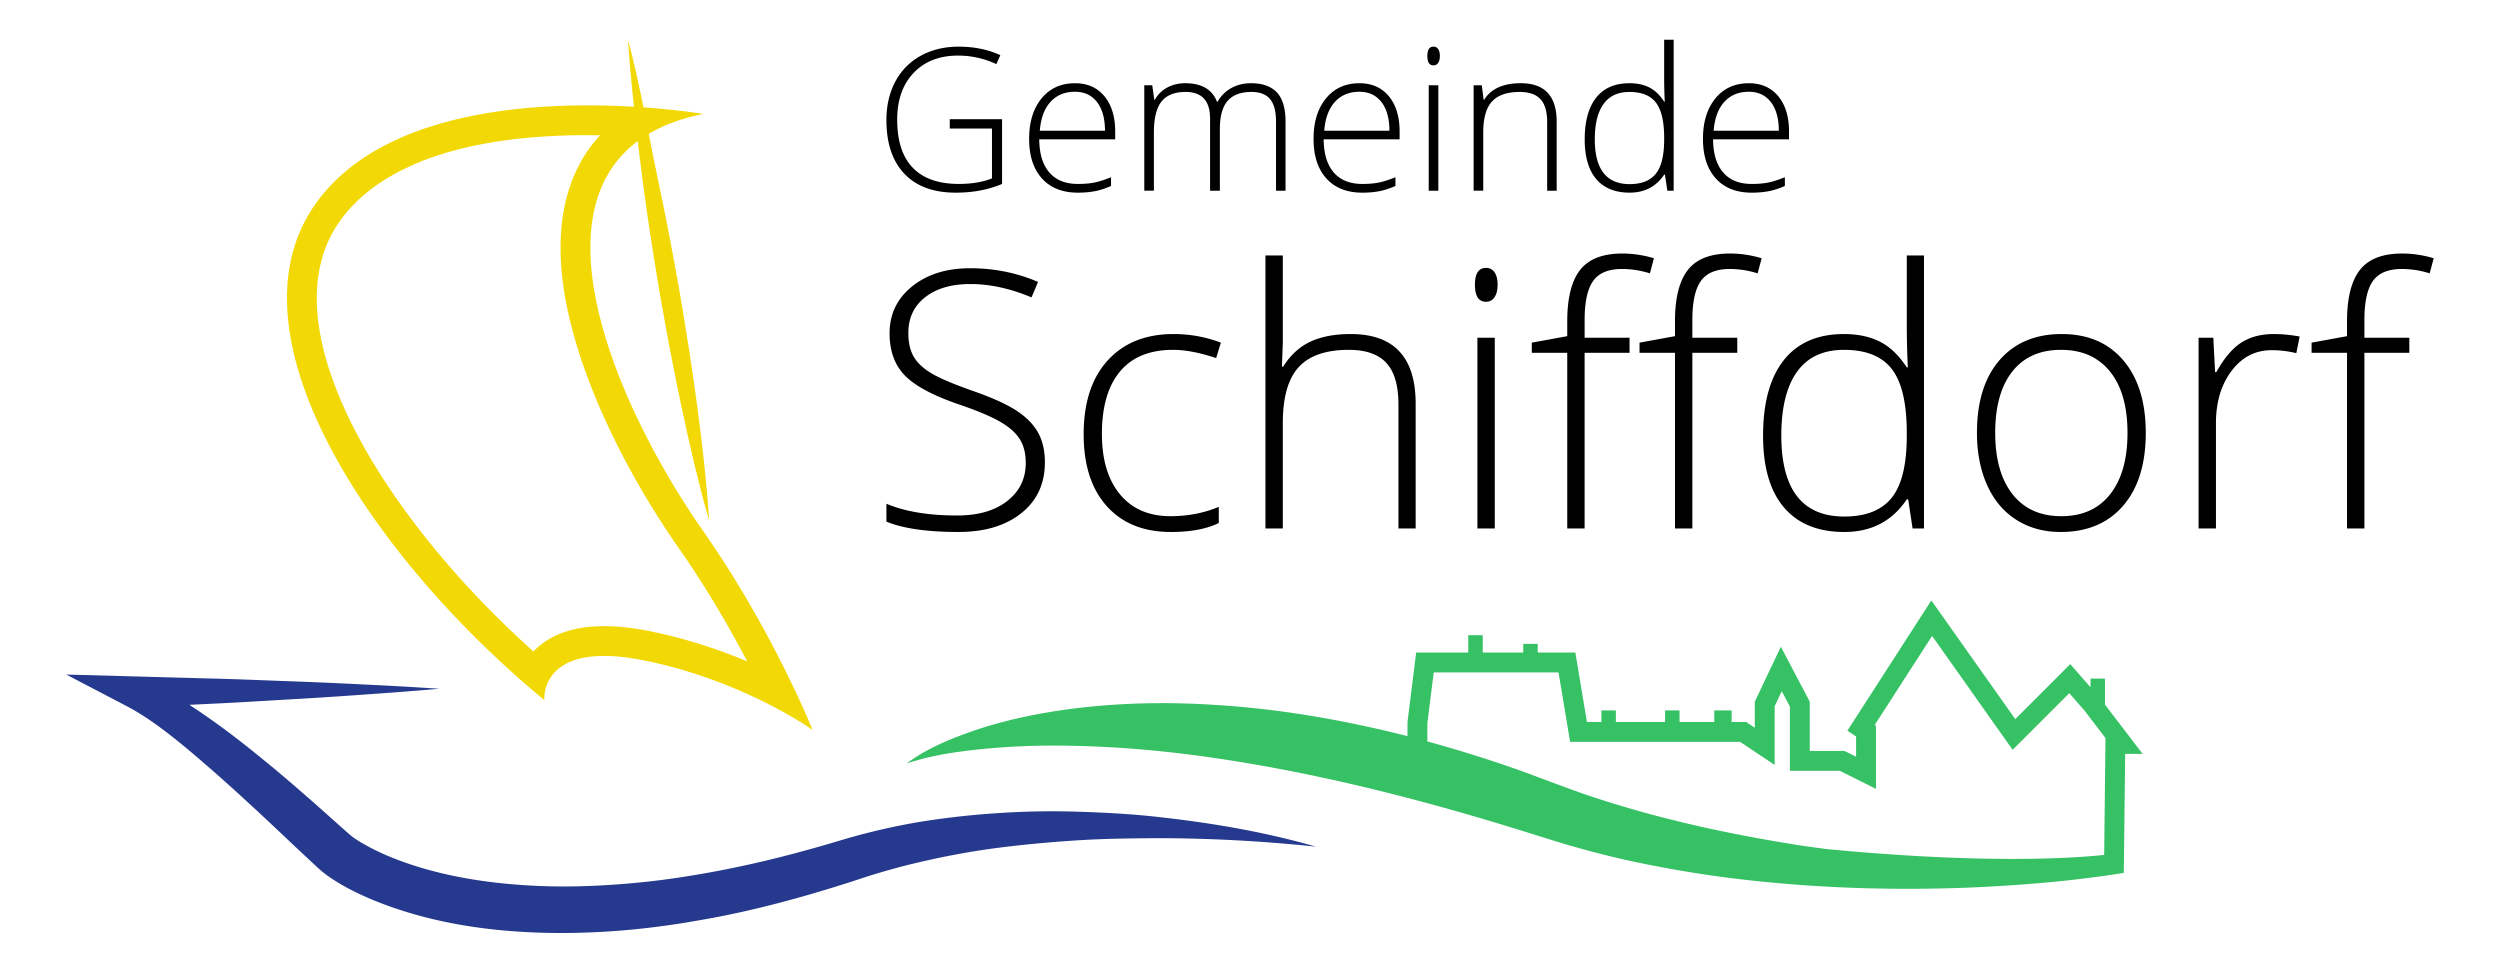
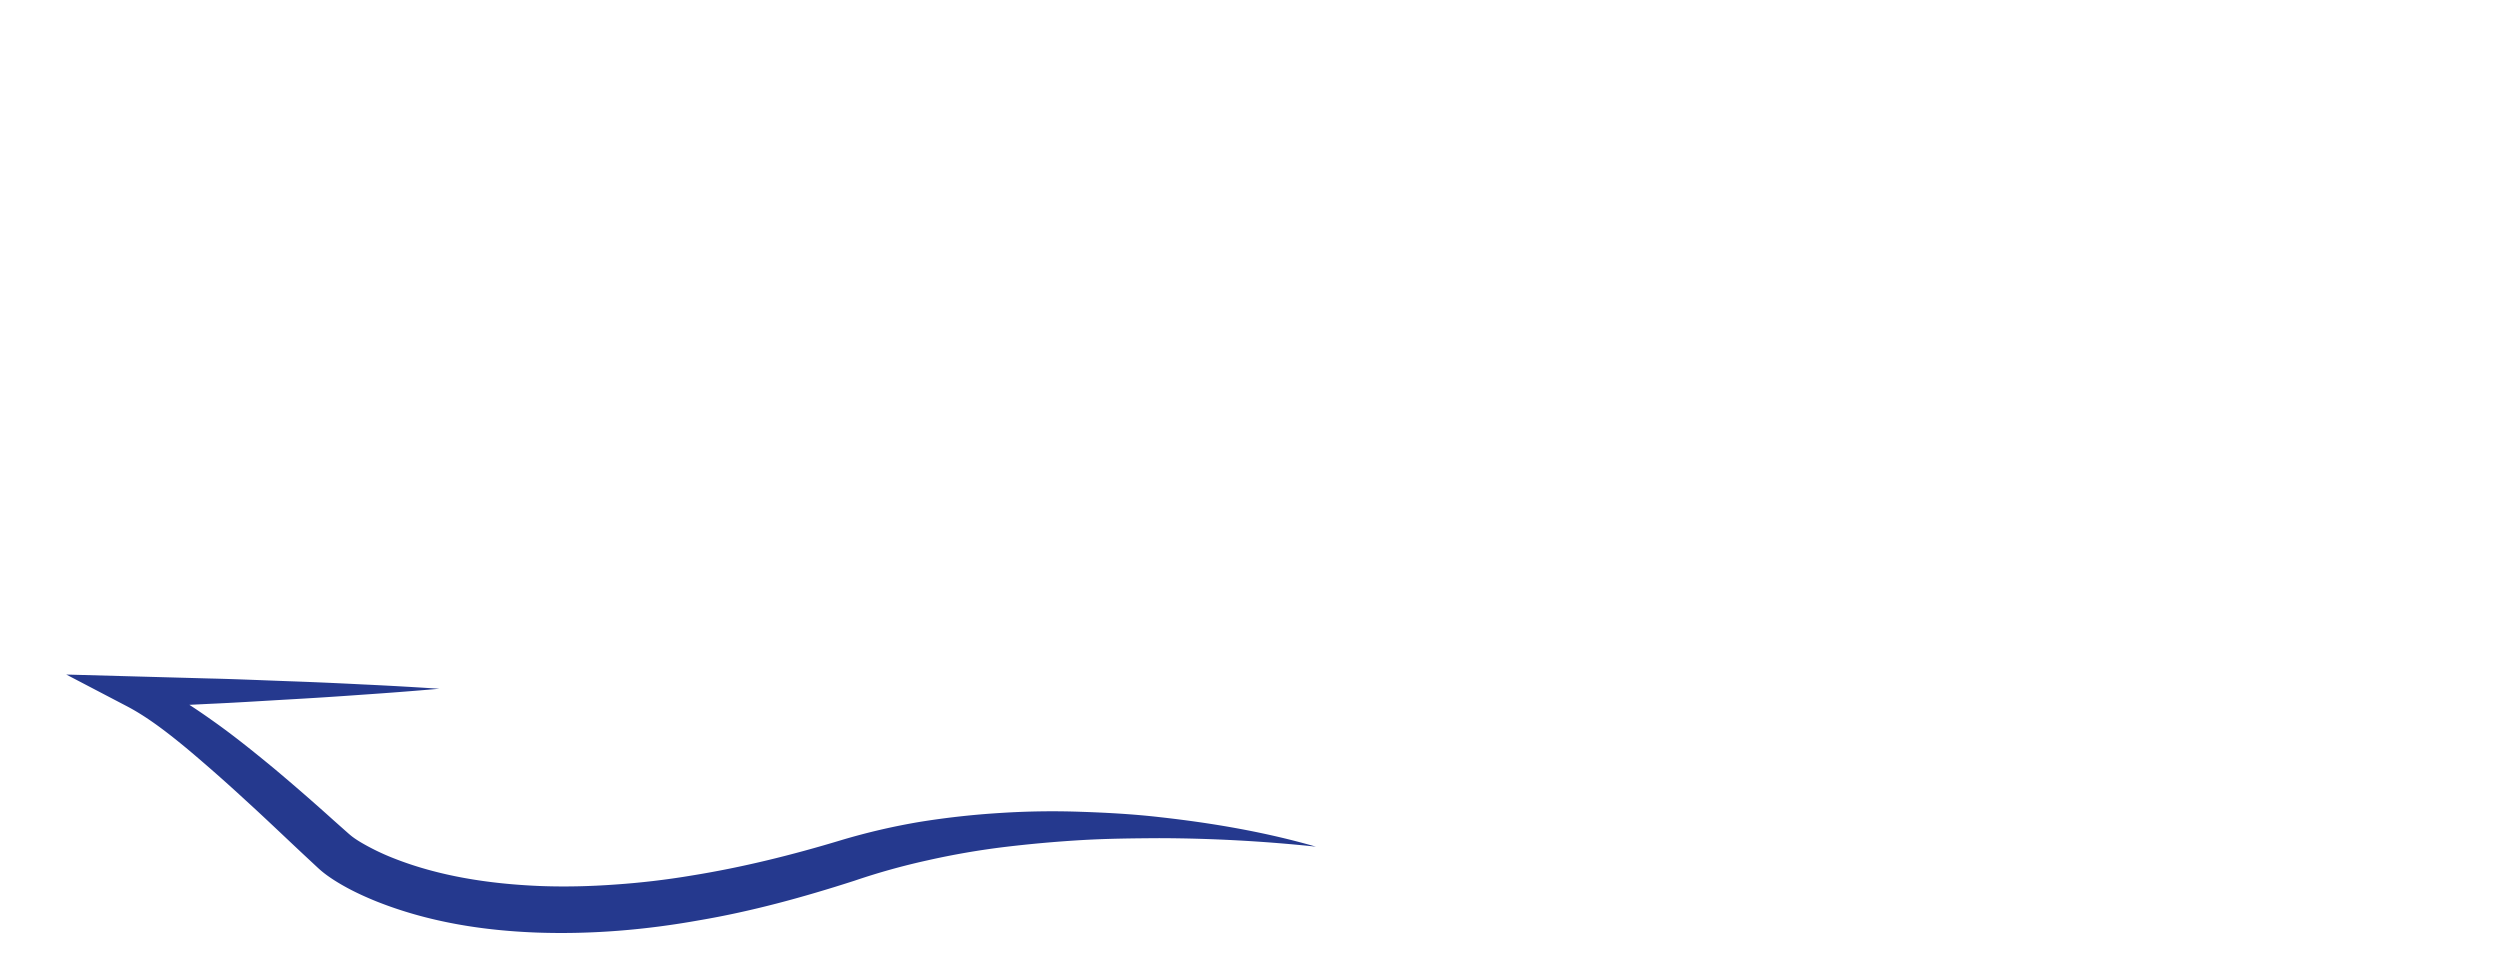
<svg xmlns="http://www.w3.org/2000/svg" viewBox="0 0 251.663 97.924" xml:space="preserve">
-   <path fill="#36C165" d="M213.93 75.885h1.755l-3.787-4.952V68.31h-1.457v.874l-2.039-2.331-5.535 5.535-8.449-11.945-8.449 13.11.874.583v2.039l-1.165-.583h-3.496v-4.953l-2.913-5.535-2.622 5.535v2.622l-.874-.583h-1.457v-1.165h-1.748v1.165h-3.496v-1.165h-1.457v1.165h-4.953v-1.165h-1.457v1.165h-1.457l-1.165-6.992h-3.787v-.874h-1.457v.874h-4.079V63.94h-1.457v1.748h-5.244l-.874 6.992v1.423a111.401 111.401 0 0 0-3.457-.826c-5.201-1.162-10.513-1.989-15.887-2.316-5.364-.351-10.8-.201-16.124.628-2.658.424-5.292 1.002-7.831 1.843-2.516.857-5.037 1.855-7.109 3.422 2.481-.83 5.049-1.191 7.602-1.451a72.447 72.447 0 0 1 7.657-.346c5.097.03 10.162.452 15.185 1.169 10.047 1.433 19.925 3.884 29.687 6.847l3.666 1.135c1.283.404 2.564.812 3.859 1.16a90.902 90.902 0 0 0 7.816 1.832c5.244 1.019 10.539 1.641 15.83 1.976 5.292.336 10.585.381 15.853.164 5.153-.227 10.293-.656 15.359-1.472.005-.395.005-.062.005-.062l.134-11.921zm-70.244-3.08.64-5.116h12.563l.887 5.321.279 1.671H175.166l.37.247 3.11 2.073v-5.91l.716-1.512.819 1.556v6.459h5.024l.743.371 2.894 1.447V73.067l-.126-.084 5.778-8.966 6.739 9.527 1.37 1.937 1.677-1.677 4.024-4.024.632.722.962 1.099v.009l.411.538 1.638 2.142-.017 1.573-.112 10.198c-1.69.177-4.727.402-9.234.402-5.508 0-11.755-.329-18.567-.977a144.51 144.51 0 0 1-2.803-.381c-4.471-.71-8.898-1.562-13.228-2.66a107.8 107.8 0 0 1-7.274-2.098c-1.197-.38-2.366-.816-3.539-1.241l-3.689-1.378a131.128 131.128 0 0 0-9.798-3.089v-1.834z" />
-   <path d="M105.183 46.539c0 2.155-.792 3.862-2.376 5.122-1.584 1.261-3.689 1.891-6.315 1.891-3.156 0-5.576-.348-7.26-1.042v-1.802c1.861.789 4.233 1.184 7.119 1.184 2.12 0 3.8-.486 5.043-1.458 1.242-.972 1.863-2.246 1.863-3.824 0-.977-.206-1.786-.618-2.429-.412-.642-1.083-1.228-2.014-1.757-.93-.53-2.296-1.102-4.098-1.714-2.638-.906-4.46-1.887-5.467-2.94s-1.51-2.458-1.51-4.213c0-1.932.756-3.507 2.27-4.726s3.459-1.828 5.838-1.828c2.426 0 4.704.459 6.836 1.378l-.654 1.555c-2.143-.896-4.192-1.343-6.147-1.343-1.908 0-3.427.441-4.557 1.325-1.13.883-1.696 2.084-1.696 3.603 0 .954.174 1.737.521 2.35.348.612.916 1.163 1.705 1.651.789.489 2.143 1.075 4.063 1.758 2.014.695 3.526 1.369 4.54 2.022 1.012.653 1.751 1.396 2.217 2.226.464.83.697 1.834.697 3.011zM117.865 53.552c-2.744 0-4.893-.866-6.447-2.597-1.554-1.731-2.332-4.145-2.332-7.242 0-3.18.806-5.655 2.42-7.428 1.613-1.771 3.821-2.658 6.624-2.658 1.661 0 3.25.289 4.77.865l-.477 1.555c-1.66-.554-3.103-.83-4.328-.83-2.355 0-4.139.728-5.352 2.182s-1.819 3.547-1.819 6.279c0 2.591.606 4.619 1.819 6.085s2.909 2.199 5.087 2.199c1.743 0 3.362-.312 4.858-.937v1.625c-1.226.601-2.833.902-4.823.902zM140.775 53.198V40.745c0-1.931-.406-3.335-1.219-4.213-.812-.877-2.072-1.315-3.78-1.315-2.296 0-3.978.58-5.043 1.74-1.066 1.159-1.599 3.041-1.599 5.643v10.599h-1.749V25.714h1.749v8.743l-.088 2.455h.124c.718-1.153 1.625-1.989 2.72-2.508 1.095-.519 2.456-.777 4.081-.777 4.357 0 6.536 2.338 6.536 7.013v12.559h-1.732zM148.476 28.663c0-1.13.371-1.695 1.113-1.695a.99.99 0 0 1 .857.441c.206.295.309.713.309 1.254 0 .53-.103.948-.309 1.255a.978.978 0 0 1-.857.459c-.742 0-1.113-.571-1.113-1.714zm1.996 24.535h-1.749v-19.2h1.749v19.2zM164.038 35.517h-4.522v17.682h-1.749V35.517h-3.568v-1.024l3.568-.653v-1.483c0-2.355.433-4.083 1.298-5.185.866-1.101 2.282-1.651 4.248-1.651 1.06 0 2.12.159 3.18.477l-.406 1.52a9.354 9.354 0 0 0-2.809-.441c-1.366 0-2.334.403-2.906 1.21s-.856 2.116-.856 3.93v1.784h4.522v1.516zM174.883 35.517h-4.522v17.682h-1.749V35.517h-3.568v-1.024l3.568-.653v-1.483c0-2.355.433-4.083 1.298-5.185.866-1.101 2.282-1.651 4.248-1.651 1.06 0 2.12.159 3.18.477l-.406 1.52a9.354 9.354 0 0 0-2.809-.441c-1.366 0-2.334.403-2.906 1.21s-.856 2.116-.856 3.93v1.784h4.522v1.516zM185.623 33.627c1.389 0 2.59.253 3.603.76 1.013.506 1.919 1.372 2.72 2.597h.106a92.626 92.626 0 0 1-.106-4.363v-6.906h1.731v27.484h-1.148l-.441-2.933h-.142c-1.46 2.19-3.556 3.286-6.288 3.286-2.649 0-4.675-.824-6.076-2.474-1.402-1.648-2.102-4.05-2.102-7.206 0-3.321.695-5.858 2.084-7.613 1.389-1.755 3.409-2.632 6.059-2.632zm0 1.59c-2.096 0-3.671.736-4.725 2.208-1.054 1.472-1.581 3.609-1.581 6.412 0 5.44 2.114 8.16 6.341 8.16 2.167 0 3.756-.63 4.769-1.89s1.519-3.339 1.519-6.235v-.301c0-2.967-.498-5.102-1.493-6.402-.995-1.302-2.605-1.952-4.83-1.952zM216.003 43.571c0 3.133-.759 5.579-2.278 7.34-1.519 1.76-3.615 2.641-6.289 2.641-1.684 0-3.167-.406-4.451-1.219s-2.267-1.979-2.95-3.498c-.683-1.519-1.024-3.273-1.024-5.264 0-3.132.759-5.572 2.278-7.321s3.604-2.623 6.253-2.623c2.638 0 4.708.887 6.209 2.658 1.502 1.773 2.252 4.202 2.252 7.286zm-15.155 0c0 2.639.58 4.696 1.74 6.174s2.8 2.217 4.919 2.217 3.759-.739 4.919-2.217c1.16-1.478 1.74-3.535 1.74-6.174 0-2.649-.586-4.704-1.757-6.164-1.172-1.46-2.817-2.19-4.937-2.19s-3.754.728-4.902 2.182-1.722 3.511-1.722 6.172zM228.88 33.627c.812 0 1.684.083 2.614.247l-.336 1.679a10.24 10.24 0 0 0-2.49-.301c-1.637 0-2.979.695-4.027 2.084-1.048 1.39-1.572 3.145-1.572 5.264v10.599h-1.749v-19.2h1.484l.176 3.462h.124c.789-1.413 1.631-2.405 2.526-2.977.895-.571 1.978-.857 3.25-.857zM242.535 35.517h-4.522v17.682h-1.749V35.517h-3.568v-1.024l3.568-.653v-1.483c0-2.355.433-4.083 1.298-5.185.866-1.101 2.282-1.651 4.248-1.651 1.06 0 2.12.159 3.18.477l-.406 1.52a9.354 9.354 0 0 0-2.809-.441c-1.366 0-2.334.403-2.906 1.21s-.856 2.116-.856 3.93v1.784h4.522v1.516z" />
  <g>
-     <path d="M95.609 12.001h5.264v6.514c-1.38.586-2.933.879-4.658.879-2.252 0-3.979-.637-5.181-1.909s-1.802-3.074-1.802-5.405c0-1.452.298-2.739.894-3.862s1.449-1.99 2.559-2.603 2.384-.918 3.823-.918c1.556 0 2.953.286 4.189.859l-.4.898a9.057 9.057 0 0 0-3.848-.859c-1.881 0-3.374.581-4.478 1.743s-1.655 2.729-1.655 4.702c0 2.148.524 3.765 1.572 4.849s2.588 1.626 4.619 1.626c1.315 0 2.432-.186 3.35-.557v-5.02h-4.248v-.937zM108.5 19.394c-1.543 0-2.746-.476-3.608-1.426s-1.294-2.282-1.294-3.994c0-1.692.417-3.049 1.25-4.067s1.957-1.528 3.369-1.528c1.25 0 2.236.437 2.959 1.309s1.084 2.058 1.084 3.555v.781h-7.646c.013 1.458.353 2.571 1.021 3.34s1.623 1.152 2.866 1.152c.605 0 1.138-.042 1.597-.127s1.04-.267 1.743-.547v.879c-.599.261-1.152.438-1.66.532s-1.07.141-1.681.141zm-.284-10.157c-1.022 0-1.842.337-2.461 1.011s-.98 1.646-1.084 2.915h6.562c0-1.23-.267-2.192-.801-2.886s-1.272-1.04-2.216-1.04zM128.451 19.198v-6.963c0-1.035-.202-1.79-.605-2.266-.404-.476-1.022-.713-1.855-.713-1.087 0-1.891.3-2.412.898s-.781 1.54-.781 2.822v6.221h-.986v-7.256c0-1.79-.82-2.686-2.461-2.686-1.113 0-1.924.324-2.432.972s-.762 1.685-.762 3.11v5.859h-.967V8.583h.801l.205 1.455h.059c.293-.527.709-.936 1.25-1.226s1.136-.435 1.787-.435c1.673 0 2.748.628 3.223 1.885h.039c.345-.605.809-1.071 1.392-1.396s1.245-.488 1.987-.488c1.159 0 2.028.31 2.607.928.58.618.869 1.602.869 2.949v6.943h-.958zM137.132 19.394c-1.543 0-2.746-.476-3.608-1.426s-1.294-2.282-1.294-3.994c0-1.692.417-3.049 1.25-4.067s1.957-1.528 3.369-1.528c1.25 0 2.236.437 2.959 1.309s1.084 2.058 1.084 3.555v.781h-7.646c.013 1.458.353 2.571 1.021 3.34s1.623 1.152 2.866 1.152c.605 0 1.138-.042 1.597-.127s1.04-.267 1.743-.547v.879c-.599.261-1.152.438-1.66.532s-1.069.141-1.681.141zm-.283-10.157c-1.022 0-1.842.337-2.461 1.011s-.98 1.646-1.084 2.915h6.562c0-1.23-.267-2.192-.801-2.886s-1.272-1.04-2.216-1.04zM143.685 5.634c0-.625.205-.938.615-.938.202 0 .36.081.474.244s.171.394.171.693c0 .293-.057.524-.171.693s-.272.254-.474.254c-.41.001-.615-.314-.615-.946zm1.104 13.564h-.967V8.583h.967v10.615zM155.746 19.198v-6.885c0-1.067-.225-1.844-.674-2.329s-1.146-.728-2.09-.728c-1.27 0-2.199.32-2.788.962s-.884 1.682-.884 3.12v5.859h-.967V8.583h.82l.186 1.455h.059c.69-1.106 1.917-1.66 3.682-1.66 2.409 0 3.613 1.292 3.613 3.877v6.943h-.957zM164.027 8.378c.768 0 1.432.14 1.992.42s1.061.759 1.504 1.436h.059a50.79 50.79 0 0 1-.059-2.412V4.003h.957v15.195h-.635l-.244-1.621h-.078c-.807 1.211-1.966 1.816-3.477 1.816-1.465 0-2.584-.456-3.359-1.367s-1.162-2.239-1.162-3.984c0-1.836.384-3.239 1.152-4.209s1.885-1.455 3.35-1.455zm0 .879c-1.159 0-2.03.407-2.612 1.221s-.874 1.995-.874 3.545c0 3.008 1.168 4.512 3.506 4.512 1.198 0 2.077-.349 2.637-1.045s.84-1.846.84-3.447v-.166c0-1.641-.275-2.82-.825-3.54s-1.442-1.08-2.672-1.08zM176.332 19.394c-1.543 0-2.746-.476-3.608-1.426s-1.294-2.282-1.294-3.994c0-1.692.417-3.049 1.25-4.067s1.957-1.528 3.369-1.528c1.25 0 2.236.437 2.959 1.309s1.084 2.058 1.084 3.555v.781h-7.646c.013 1.458.353 2.571 1.021 3.34s1.623 1.152 2.866 1.152c.605 0 1.138-.042 1.597-.127s1.04-.267 1.743-.547v.879c-.599.261-1.152.438-1.66.532s-1.07.141-1.681.141zm-.284-10.157c-1.022 0-1.842.337-2.461 1.011s-.98 1.646-1.084 2.915h6.562c0-1.23-.267-2.192-.801-2.886s-1.272-1.04-2.216-1.04z" />
-   </g>
+     </g>
  <path fill="#25398E" d="M44.225 69.333a389.83 389.83 0 0 1-7.7.596 461.57 461.57 0 0 1-7.704.495c-2.569.148-5.137.315-7.707.428l-7.709.374.626-3.007c1.384.535 2.601 1.229 3.78 1.942a60.867 60.867 0 0 1 3.412 2.259c2.219 1.554 4.304 3.242 6.368 4.943a223.605 223.605 0 0 1 6.022 5.242l1.457 1.293c.272.236.356.301.584.465.211.147.444.298.689.443a23.113 23.113 0 0 0 3.217 1.564c4.566 1.82 9.643 2.601 14.71 2.817 2.542.101 5.102.041 7.659-.145a78.803 78.803 0 0 0 7.662-.901c5.095-.817 10.142-2.07 15.12-3.576a65.947 65.947 0 0 1 7.956-1.843 82.748 82.748 0 0 1 8.064-.887 81.202 81.202 0 0 1 8.059-.116c2.679.089 5.35.238 8.003.545 5.303.592 10.568 1.496 15.674 2.965a154.2 154.2 0 0 0-15.791-.855c-2.625.017-5.242.042-7.85.197-2.607.155-5.201.39-7.776.7a78.684 78.684 0 0 0-7.634 1.325 68.746 68.746 0 0 0-7.406 2.063c-5.11 1.647-10.318 3.085-15.659 3.988-5.326.956-10.778 1.421-16.26 1.232-5.475-.201-11.008-1.059-16.282-3.173-1.317-.539-2.614-1.142-3.892-1.928-.32-.196-.641-.408-.969-.643a10.054 10.054 0 0 1-.956-.782l-1.476-1.375c-1.932-1.807-3.819-3.621-5.755-5.381a169.853 169.853 0 0 0-5.852-5.163c-1.973-1.637-4.047-3.249-6.132-4.339l-6.106-3.192 6.732.185 7.701.212c2.567.059 5.135.172 7.703.266 2.568.089 5.137.201 7.706.333 2.571.118 5.141.265 7.712.434z" />
-   <path fill="#F2D906" d="M63.211 4.003c1.063 3.715 2.248 10.446 3.048 14.206.812 3.758 1.509 7.536 2.183 11.318.638 3.788 1.25 7.581 1.748 11.393.51 3.81.951 7.633 1.195 11.489-1.065-3.714-1.934-7.463-2.733-11.223-.811-3.758-1.508-7.536-2.18-11.319-.635-3.789-1.248-7.581-1.745-11.394-.51-3.809-1.269-10.614-1.516-14.47z" />
-   <path fill="#F2D906" d="M59.166 13.607c.42 0 .835.004 1.241.011a14.113 14.113 0 0 0-2.736 4.342c-1.988 4.957-1.589 11.427 1.186 19.228 2.807 7.892 7.146 14.67 9.483 18.008 2.806 4.008 5.126 8.042 6.878 11.385-2.761-1.164-6.096-2.3-9.832-3.047-1.666-.333-3.203-.502-4.569-.502-3.112 0-5.506.857-7.118 2.547-7.502-6.714-13.848-14.489-17.701-21.754-3.342-6.301-6.36-15.165-1.759-21.605 2.807-3.93 9.409-8.613 24.927-8.613m0-3c-9.236 0-21.534 1.701-27.368 9.868-9.533 13.346 6 36 23 50 0 0-.408-4.444 6.019-4.444 1.111 0 2.425.133 3.981.444 10 2 17 7 17 7s-4-10-11-20c-9.405-13.437-20-38 0-42 0 0-5.035-.868-11.632-.868z" />
</svg>